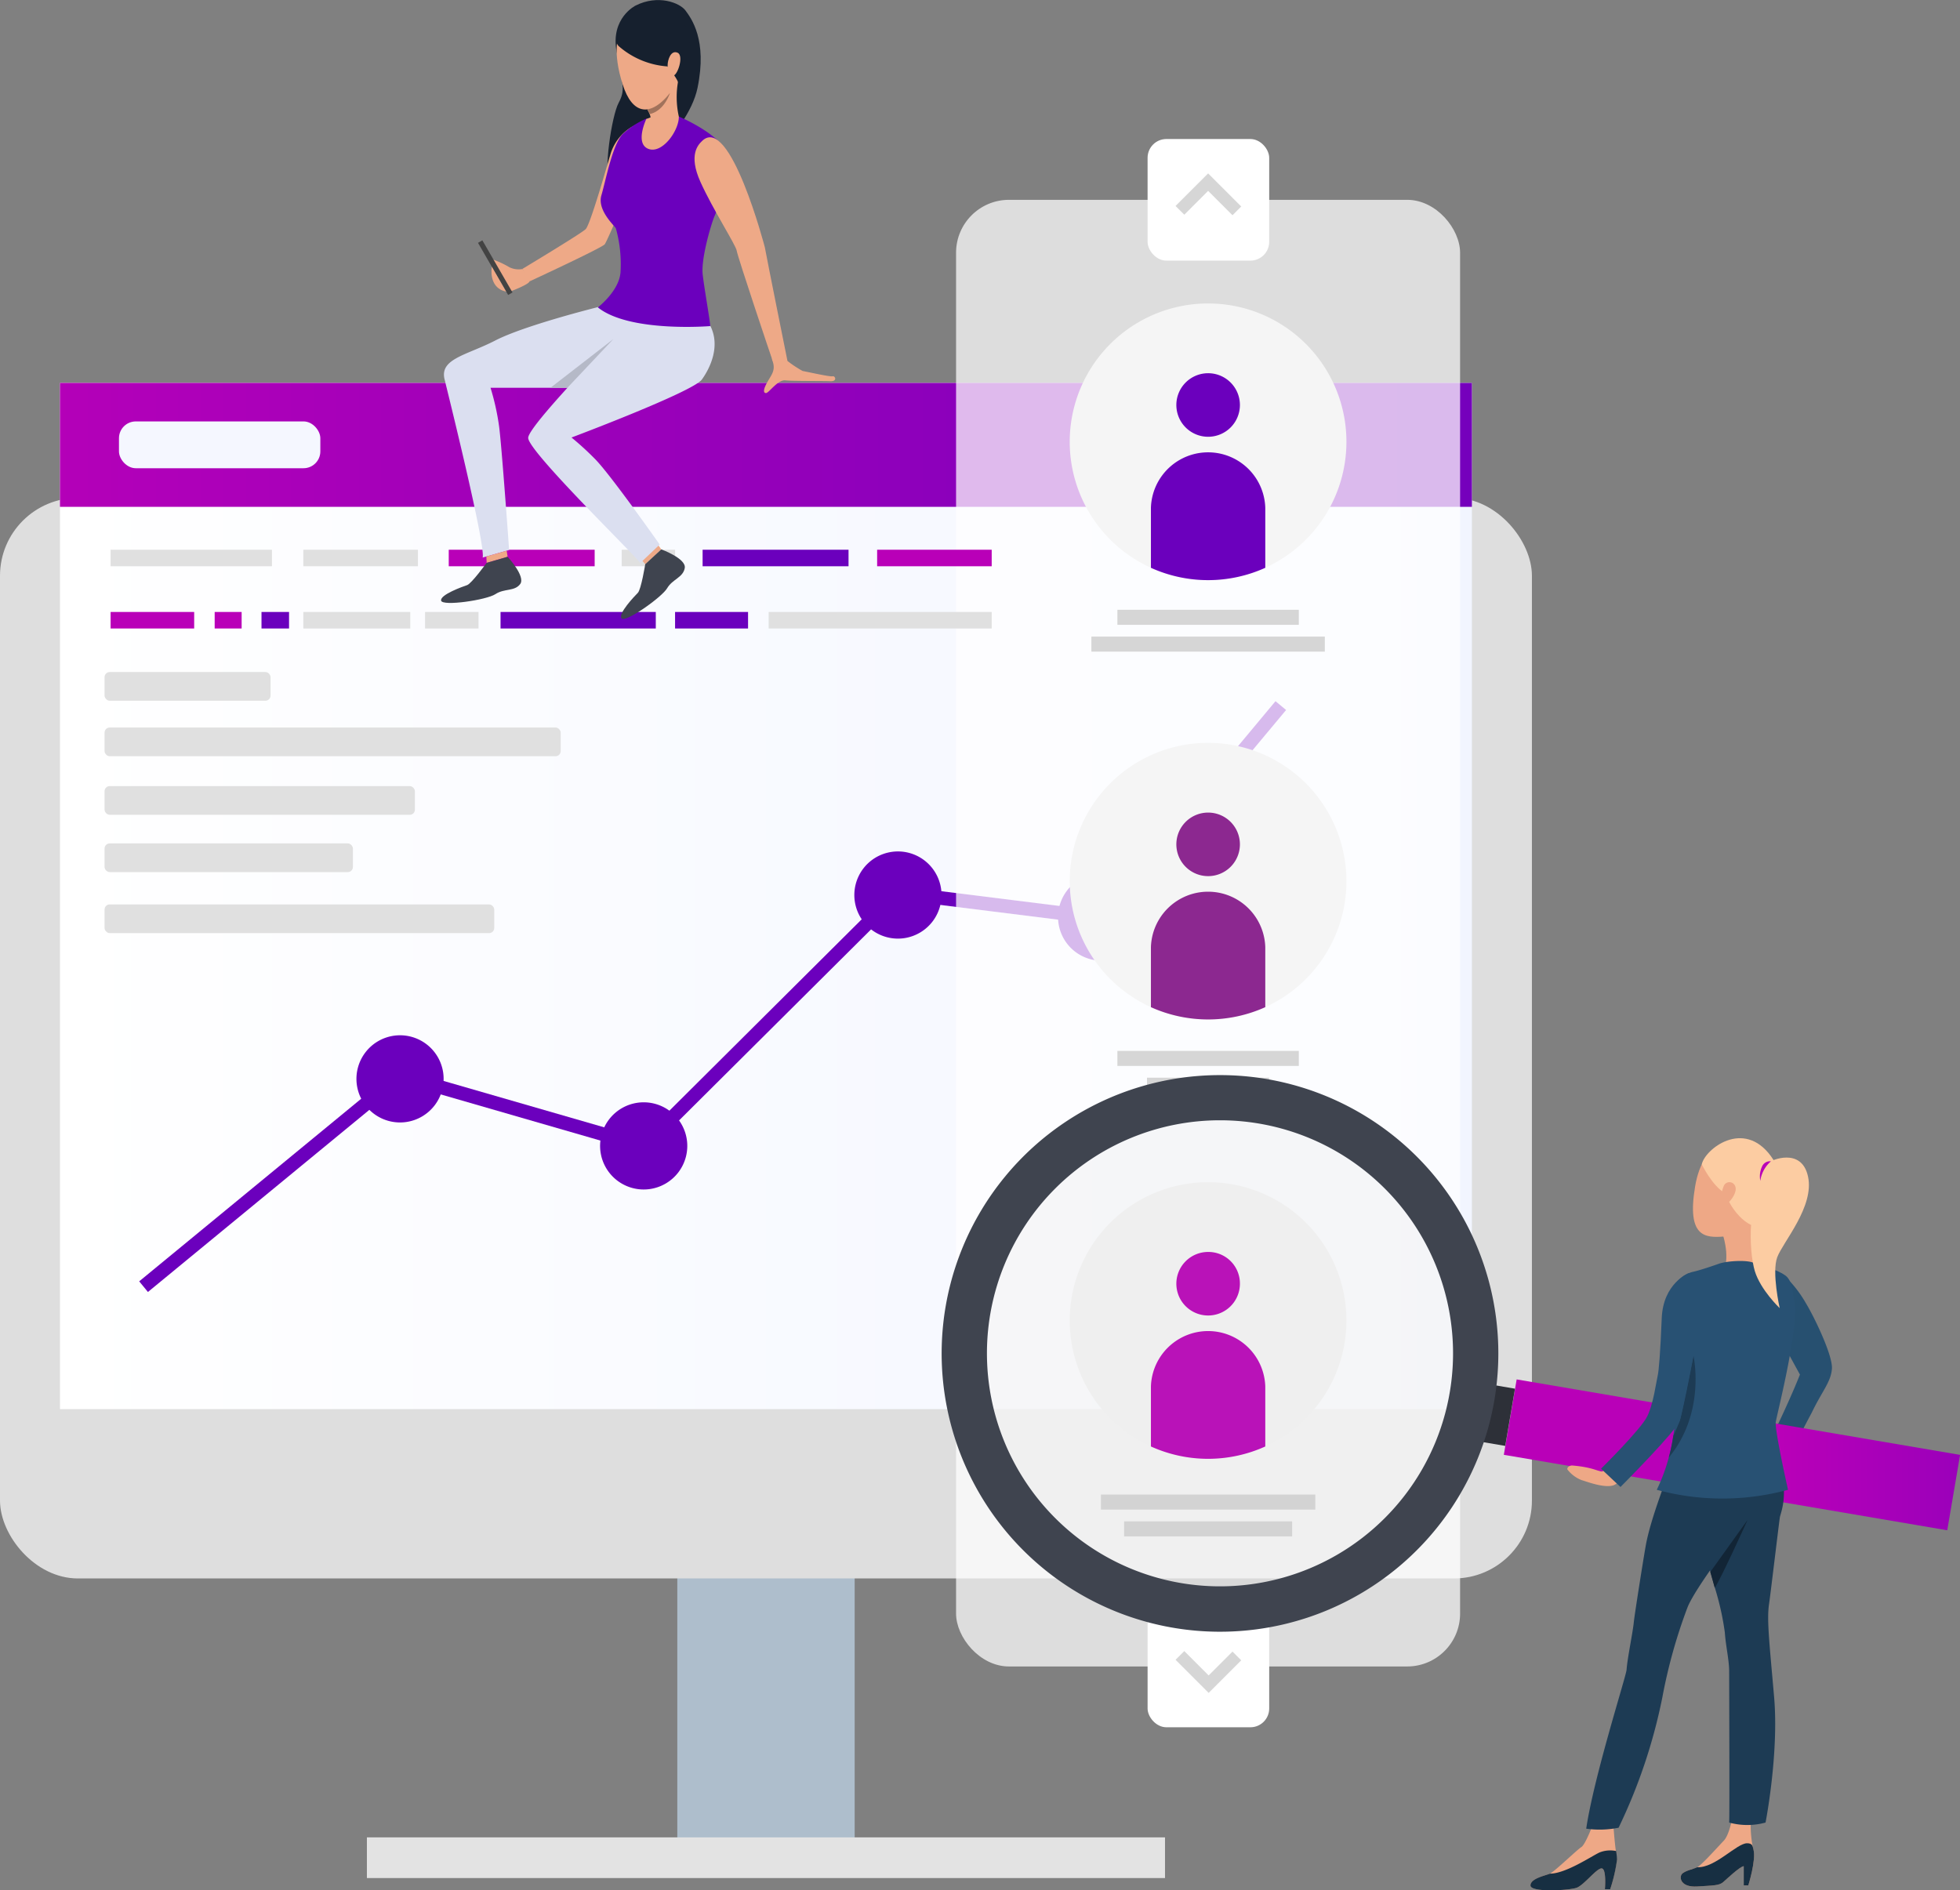
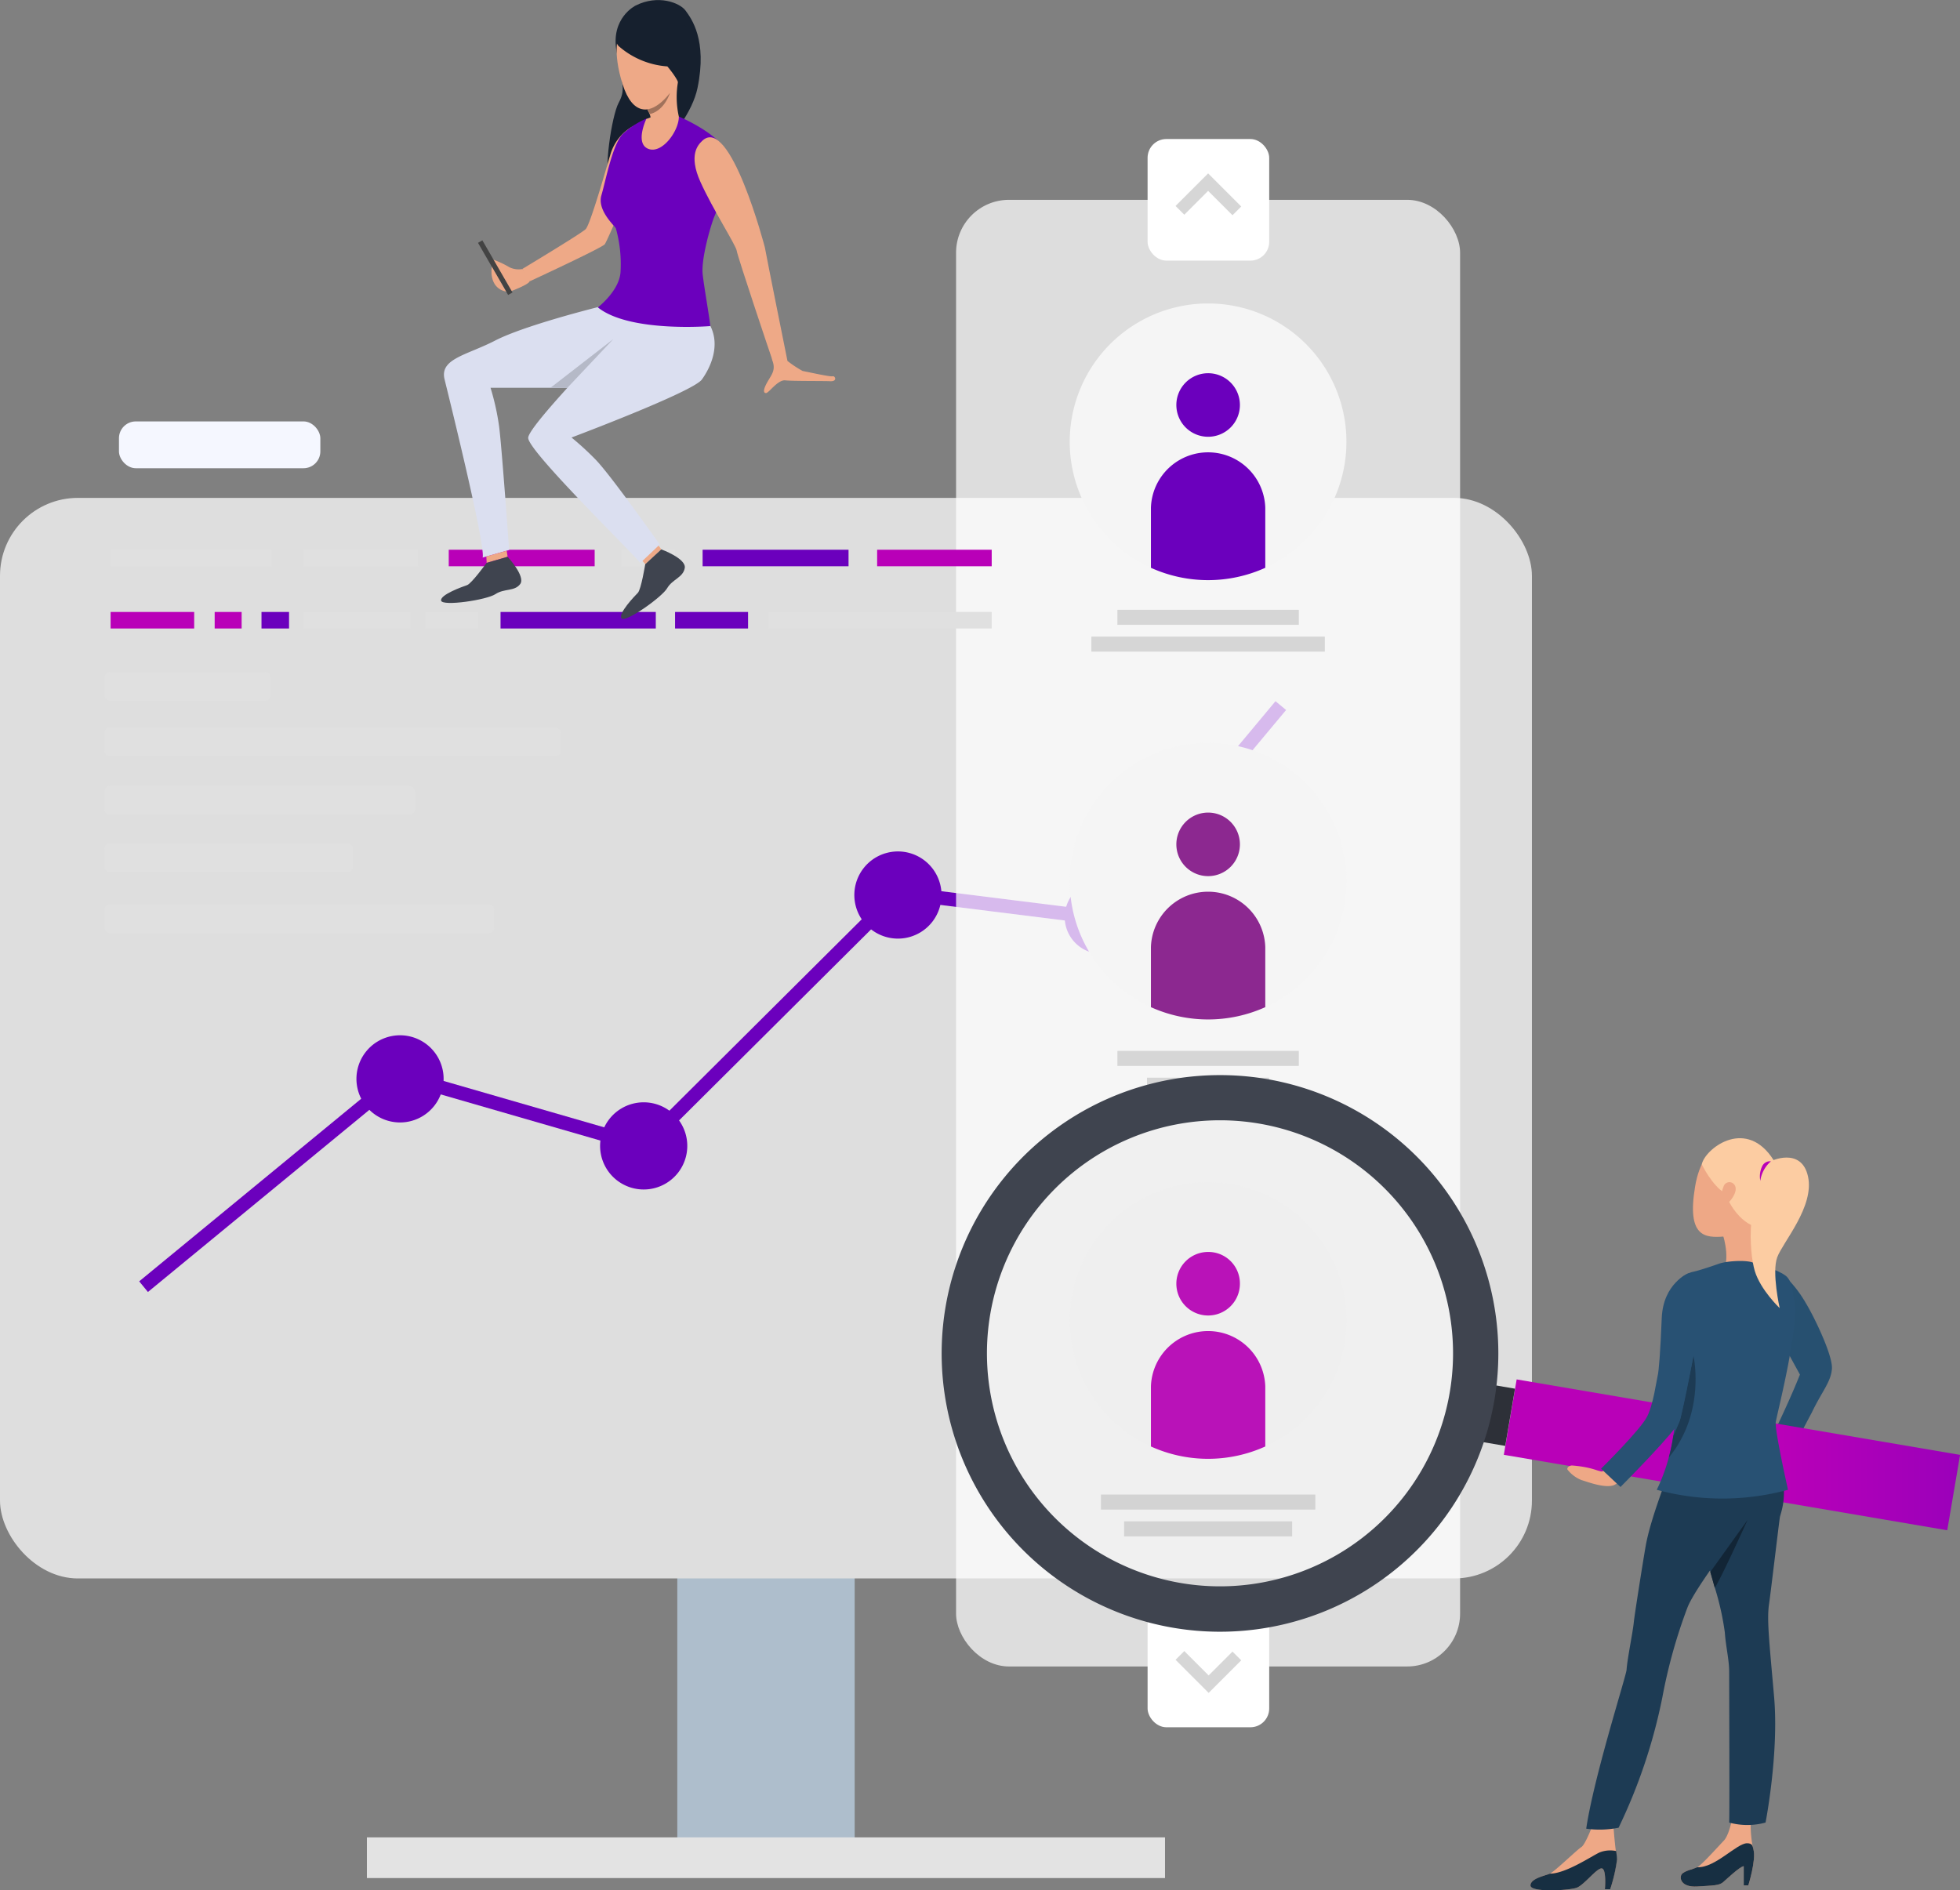
<svg xmlns="http://www.w3.org/2000/svg" xmlns:xlink="http://www.w3.org/1999/xlink" viewBox="0 0 370.04 356.93">
  <rect x="0" y="0" width="370.04" height="356.93" fill="#808080" stroke="none" />
  <defs>
    <style>.cls-1{fill:#aebecc;}.cls-2{fill:#dedede;}.cls-3{fill:url(#linear-gradient);}.cls-4{fill:url(#Безымянный_градиент_7);}.cls-5{fill:#e3e3e3;}.cls-6{fill:#f5f7ff;}.cls-7{fill:#e0e0e0;}.cls-8{fill:#6b00bd;}.cls-14,.cls-9{fill:#fff;}.cls-9{opacity:0.73;}.cls-10{fill:#f5f5f5;}.cls-11{fill:#d6d6d6;}.cls-12{fill:#8c2890;}.cls-13{fill:#b900b8;}.cls-15{fill:#275070;}.cls-16{fill:url(#Безымянный_градиент_7-2);}.cls-17{fill:#2d3038;}.cls-18{fill:#eea886;}.cls-19{fill:#1d3b54;}.cls-20{fill:#122536;}.cls-21{fill:#172f42;}.cls-22{fill:#285173;}.cls-23{fill:#fccca2;}.cls-24{fill:#b8b8b8;opacity:0.1;}.cls-25{fill:#3f444f;}.cls-26{fill:#16202e;}.cls-27{fill:#eea987;}.cls-28{fill:#dbdff0;}.cls-29{fill:#434343;}.cls-30{fill:#a1725b;}.cls-31{fill:#b5b9c7;}</style>
    <linearGradient id="linear-gradient" x1="11.33" y1="169.18" x2="277.89" y2="169.18" gradientTransform="translate(289.22 338.36) rotate(-180)" gradientUnits="userSpaceOnUse">
      <stop offset="0" stop-color="#fff" />
      <stop offset="1" stop-color="#f2f5ff" />
    </linearGradient>
    <linearGradient id="Безымянный_градиент_7" x1="321.2" y1="84" x2="-11.06" y2="84" gradientTransform="translate(289.22 167.99) rotate(-180)" gradientUnits="userSpaceOnUse">
      <stop offset="0" stop-color="#6b00bd" />
      <stop offset="1" stop-color="#b900b8" />
    </linearGradient>
    <linearGradient id="Безымянный_градиент_7-2" x1="-11676" y1="274.72" x2="-11589.86" y2="274.72" gradientTransform="matrix(-0.99, 0.17, 0.17, 0.99, -11187.02, 1956.52)" xlink:href="#Безымянный_градиент_7" />
  </defs>
  <title>d11@1x</title>
  <g id="Слой_2" data-name="Слой 2">
    <g id="Слой_1-2" data-name="Слой 1">
      <rect class="cls-1" x="127.86" y="249.04" width="33.49" height="101.73" transform="translate(289.22 599.8) rotate(180)" />
      <rect class="cls-2" y="94.01" width="289.22" height="204.03" rx="14.71" transform="translate(289.22 392.05) rotate(180)" />
-       <rect class="cls-3" x="11.33" y="72.29" width="266.57" height="193.77" transform="translate(289.22 338.36) rotate(180)" />
-       <rect class="cls-4" x="11.33" y="72.29" width="266.57" height="23.4" transform="translate(289.22 167.99) rotate(180)" />
      <rect class="cls-5" x="69.27" y="346.93" width="150.68" height="7.68" />
      <rect class="cls-6" x="22.46" y="79.57" width="38.02" height="8.84" rx="3.18" />
      <rect class="cls-7" x="19.74" y="170.77" width="73.57" height="5.42" rx="0.97" />
      <rect class="cls-7" x="19.74" y="159.25" width="46.89" height="5.42" rx="0.97" />
      <rect class="cls-7" x="19.74" y="148.43" width="58.59" height="5.42" rx="0.97" />
      <rect class="cls-7" x="19.74" y="137.37" width="86.12" height="5.42" rx="0.97" />
      <rect class="cls-7" x="19.74" y="126.89" width="31.34" height="5.42" rx="0.97" />
      <polygon class="cls-8" points="27.93 243.95 26.28 241.94 75.26 201.65 121.16 214.91 169.1 167.2 207.76 172.03 240.81 132.4 242.81 134.06 208.84 174.78 170.04 169.93 121.9 217.83 75.86 204.52 27.93 243.95" />
      <path class="cls-8" d="M128.39,215.36a6.93,6.93,0,1,1-7.86-5.85A6.95,6.95,0,0,1,128.39,215.36Z" />
      <path class="cls-8" d="M122.72,224.51a8.23,8.23,0,1,1,6.95-9.33A8.23,8.23,0,0,1,122.72,224.51Zm-2-13.71a5.63,5.63,0,1,0,6.39,4.75A5.63,5.63,0,0,0,120.71,210.8Z" />
      <path class="cls-8" d="M176.38,168a6.93,6.93,0,1,1-7.86-5.86A6.93,6.93,0,0,1,176.38,168Z" />
      <path class="cls-8" d="M170.72,177.14a8.23,8.23,0,1,1,6.95-9.33A8.24,8.24,0,0,1,170.72,177.14Zm-2-13.71a5.63,5.63,0,1,0,6.39,4.75A5.64,5.64,0,0,0,168.71,163.43Z" />
      <path class="cls-8" d="M214.8,172.16a6.93,6.93,0,1,1-7.86-5.85A6.93,6.93,0,0,1,214.8,172.16Z" />
-       <path class="cls-8" d="M209.13,181.31a8.23,8.23,0,1,1,7-9.34A8.24,8.24,0,0,1,209.13,181.31Zm-2-13.72a5.63,5.63,0,1,0,6.38,4.76A5.64,5.64,0,0,0,207.13,167.59Z" />
      <path class="cls-8" d="M82.33,202.72a6.93,6.93,0,1,1-7.86-5.86A6.93,6.93,0,0,1,82.33,202.72Z" />
      <path class="cls-8" d="M76.67,211.86a8.23,8.23,0,1,1,7-9.33A8.24,8.24,0,0,1,76.67,211.86Zm-2-13.71a5.63,5.63,0,1,0,6.39,4.75A5.65,5.65,0,0,0,74.66,198.15Z" />
      <rect class="cls-9" x="180.5" y="37.73" width="95.16" height="276.93" rx="9.99" />
      <path class="cls-10" d="M254.2,83.42A26.12,26.12,0,1,1,228.09,57.3,26.11,26.11,0,0,1,254.2,83.42Z" />
      <path class="cls-8" d="M234.09,76.47a6,6,0,1,1-6-6A6,6,0,0,1,234.09,76.47Z" />
      <path class="cls-8" d="M238.88,95.88v11.33a26.17,26.17,0,0,1-21.59,0V95.88a10.8,10.8,0,0,1,21.59,0Z" />
      <rect class="cls-11" x="206.05" y="120.2" width="44.07" height="2.84" />
      <rect class="cls-11" x="210.96" y="115.14" width="34.25" height="2.84" />
      <rect class="cls-11" x="216.55" y="203.49" width="23.06" height="2.84" />
      <rect class="cls-11" x="210.96" y="198.43" width="34.25" height="2.84" />
      <rect class="cls-11" x="212.23" y="287.26" width="31.72" height="2.84" />
      <rect class="cls-11" x="207.85" y="282.2" width="40.48" height="2.84" />
      <path class="cls-10" d="M254.2,166.38a26.12,26.12,0,1,1-26.11-26.12A26.13,26.13,0,0,1,254.2,166.38Z" />
      <path class="cls-12" d="M234.09,159.43a6,6,0,1,1-6-6A6,6,0,0,1,234.09,159.43Z" />
      <path class="cls-12" d="M238.88,178.84v11.33a26.27,26.27,0,0,1-21.59,0V178.84a10.8,10.8,0,0,1,21.59,0Z" />
      <path class="cls-10" d="M254.2,249.34a26.12,26.12,0,1,1-26.11-26.12A26.1,26.1,0,0,1,254.2,249.34Z" />
      <path class="cls-13" d="M234.09,242.39a6,6,0,1,1-6-6A5.95,5.95,0,0,1,234.09,242.39Z" />
      <path class="cls-13" d="M238.88,261.8v11.32a26.17,26.17,0,0,1-21.59,0V261.8a10.8,10.8,0,0,1,21.59,0Z" />
      <rect class="cls-14" x="216.66" y="303.18" width="22.96" height="22.96" rx="3.55" />
      <polygon class="cls-11" points="228.19 319.65 221.94 313.4 223.59 311.75 228.19 316.35 232.69 311.85 234.34 313.5 228.19 319.65" />
      <rect class="cls-14" x="216.66" y="26.25" width="22.96" height="22.96" rx="3.55" transform="translate(456.28 75.46) rotate(180)" />
      <polygon class="cls-11" points="232.69 40.64 228.09 36.04 223.59 40.54 221.94 38.89 228.09 32.74 234.34 38.99 232.69 40.64" />
      <path class="cls-15" d="M335.61,251.85s-5.46-12.38.88-11.35a22.88,22.88,0,0,1,4.37,5.42c1.68,2.75,5.16,10,5,12.5s-1.89,4.3-3.78,8.26c0,0-3.93,7.34-4.1,8.23l-4.16-2.16s3.53-7,6-13.2Z" />
      <rect class="cls-16" x="284.51" y="267.5" width="84.92" height="14.44" transform="translate(50.75 -50.99) rotate(9.66)" />
      <rect class="cls-17" x="280.61" y="261.74" width="4.54" height="10.96" transform="translate(48.89 -43.71) rotate(9.67)" />
      <path class="cls-18" d="M304,356.72h-1s.34-3.9-.62-3.93-3.32,3.16-4.73,3.66-8.66.92-8.7-.42,2.78-1.87,3.66-2.25,5.16-4.54,5.92-5,2.07-3.95,2.07-3.95l4-.18s.23,3.23.48,4.93a16,16,0,0,1,.17,1.6A30.29,30.29,0,0,1,304,356.72Z" />
      <path class="cls-18" d="M330.07,356h-.86v-3.63c-.72.06-3.12,2.34-3.87,3s-1.76.63-4.9.83-3.43-1.68-2.93-2.32,2.1-.92,2.93-1.32,4.13-4.11,5-5,1.41-3.39,1.41-3.39l3.67.32a22,22,0,0,0,.39,4.23h0v0l.12.48C331.59,351.19,330.07,356,330.07,356Z" />
      <path class="cls-19" d="M316.52,273.8a36.12,36.12,0,0,0-1.51,4.11c-.12.82-3.36,8.66-4.3,13.94-.56,3.17-2.11,13.07-2.24,14.33-.21,2.15-1.23,6.91-1.38,9.11-.09,1.23-6.15,20.11-7.62,30a18.34,18.34,0,0,0,6.11-.18,103.2,103.2,0,0,0,8.27-24.64,99.48,99.48,0,0,1,4.73-16.93c1.38-3.58,9.18-13.74,10-14.88s5.92-7.44,1.08-14.27S316.52,273.8,316.52,273.8Z" />
      <path class="cls-19" d="M334,302.81c-.45,2.94,0,6.8.94,17.55s-1.61,23.77-1.61,23.77a12.94,12.94,0,0,1-6.87,0c.09-.76,0-26.2,0-28.47s-.65-4.84-.82-7.44a52.34,52.34,0,0,0-1.87-8.39c-.27-1-.56-2-.84-3h0c-.16-.54-.31-1.08-.46-1.6-1.31-4.53-3.07-22-3.07-22s9.75-7.85,14.49-.46,2.31,12.76,2.15,13.68S334.41,299.87,334,302.81Z" />
      <path class="cls-20" d="M329.93,287c-.08.17-4.94,10.94-6.19,12.81-.27-1-.56-2-.84-3h0Z" />
      <path class="cls-21" d="M330.07,356h-.86v-3.63c-.72.06-3.12,2.34-3.87,3s-1.76.63-4.9.83-3.43-1.68-2.93-2.32,2.1-.92,2.93-1.32c3.36.18,7.45-4.53,9.41-4.52,1,0,1,.58,1.07.69h0v0l.12.48C331.59,351.19,330.07,356,330.07,356Z" />
      <path class="cls-21" d="M304,356.72h-1s.34-3.9-.62-3.93-3.32,3.16-4.73,3.66-8.66.92-8.7-.42,2.78-1.87,3.66-2.25c3,0,7.86-3.3,9.37-4a5.44,5.44,0,0,1,3.14-.27,16,16,0,0,1,.17,1.6A30.29,30.29,0,0,1,304,356.72Z" />
      <path class="cls-18" d="M325.12,232.7s1.56,4.11.35,7.29c0,0,5.7-.37,5.92-1s-.23-6.83.55-8.65S325.12,232.7,325.12,232.7Z" />
      <path class="cls-22" d="M324.57,238.6s-3.37,1.2-4.89,1.53-4.71,1.84-4.45,7.52a117.52,117.52,0,0,0,1.56,13,51.29,51.29,0,0,1-.44,11.67,42.57,42.57,0,0,0,17.59,0s-1.69-5.14-1.65-6.48,5.62-12.29,5.88-14,1.38-9.37-1.17-11.05-4.62-1.47-5.7-2.22S326.15,238.06,324.57,238.6Z" />
      <path class="cls-22" d="M337.57,281.3a47.27,47.27,0,0,1-24.78,0,34.08,34.08,0,0,0,2.27-6.11h0a34.28,34.28,0,0,0,.85-4.09h0a37.17,37.17,0,0,0-.34-13.28c1.59-13.11,21.43-17,23-12.87s-3.08,22-3.31,23.55S337.57,281.3,337.57,281.3Z" />
      <path class="cls-18" d="M330.09,216.19c-2.29-.79-8.49-1.62-10.07,7.89s1.87,9.67,5.42,9.4,9.11-6.69,9.53-8.64S336.63,218.43,330.09,216.19Z" />
      <path class="cls-23" d="M321.29,219.84s1.9,4,4.38,5.46c0,0,1.55,4.3,4.92,6,0,0,8.94-5.92,3.75-13S321.88,217,321.29,219.84Z" />
      <path class="cls-18" d="M325.45,223.9a1.16,1.16,0,0,1,2.14.06c.6,1.35-1.55,3.75-2.15,3.62S324.69,225.78,325.45,223.9Z" />
      <path class="cls-23" d="M334,219.47c.2-.3,6.12-3,7.35,2.69s-4.77,12.38-5.82,15.24S336,247,336,247s-3.6-3.41-4.7-7C330.15,236.07,329.74,226.18,334,219.47Z" />
      <path class="cls-13" d="M334.34,219.28a5.94,5.94,0,0,0-2,3.69,4.44,4.44,0,0,1,.39-2.84A1.62,1.62,0,0,1,334.34,219.28Z" />
      <path class="cls-19" d="M315.06,275.21a34.28,34.28,0,0,0,.85-4.09h0s.91-1.94,1.22-2.86S319.72,256,319.72,256,322.14,266.64,315.06,275.21Z" />
      <path class="cls-18" d="M304.9,275.87a13.58,13.58,0,0,1-2.35,1.95c-.58.18-1.69-.8-5.77-1.11-.36,0-1,.3-.85.77a6.3,6.3,0,0,0,2.69,2c.76.2,4.36,1.63,6.11.93a7.17,7.17,0,0,0,2.94-2.93Z" />
      <path class="cls-22" d="M318.73,240.44s-4.73,1.88-5,8.44-.54,10-.79,11-.75,5.08-1.94,7.54-8.73,9.9-8.73,9.9l3.67,3.45s10.56-10.59,11.2-12.53,3.28-15.42,3.49-17.69C320.79,248.74,323.2,240.58,318.73,240.44Z" />
      <circle class="cls-24" cx="230.34" cy="255.54" r="46.49" transform="translate(-24.06 23.94) rotate(-5.65)" />
      <path class="cls-25" d="M230.33,203a52.55,52.55,0,1,0,52.55,52.54A52.54,52.54,0,0,0,230.33,203Zm0,96.53a44,44,0,1,1,44-44A44,44,0,0,1,230.33,299.53Z" />
      <rect class="cls-7" x="20.88" y="103.8" width="30.46" height="3.12" />
      <rect class="cls-7" x="57.27" y="103.8" width="21.63" height="3.12" />
      <rect class="cls-7" x="57.27" y="115.55" width="20.19" height="3.12" />
      <rect class="cls-13" x="165.6" y="103.8" width="21.63" height="3.12" />
      <rect class="cls-13" x="84.72" y="103.8" width="27.55" height="3.12" />
      <rect class="cls-8" x="132.65" y="103.8" width="27.55" height="3.12" />
      <rect class="cls-7" x="117.37" y="103.8" width="10.09" height="3.12" />
      <rect class="cls-13" x="20.88" y="115.55" width="15.78" height="3.12" />
      <rect class="cls-13" x="40.53" y="115.55" width="5.09" height="3.12" />
      <rect class="cls-7" x="145.12" y="115.55" width="42.11" height="3.12" />
      <rect class="cls-8" x="49.37" y="115.55" width="5.2" height="3.12" />
      <rect class="cls-8" x="127.45" y="115.55" width="13.78" height="3.12" />
      <rect class="cls-8" x="94.5" y="115.55" width="29.31" height="3.12" />
      <rect class="cls-7" x="80.25" y="115.55" width="10.09" height="3.12" />
      <path class="cls-26" d="M120,1.05s-4.77,2.33-3.59,8.69,1.7,7.2.38,9.69-2.88,13.07-1.69,15.08,14.71-8.82,16.59-17.91S130.51,3.48,129.43,2,124.23-1.09,120,1.05Z" />
      <polygon class="cls-27" points="121.07 105.63 121.82 106.53 124.85 103.73 124.17 102.78 121.07 105.63" />
      <path class="cls-25" d="M121.82,106.53s-.78,4.79-1.4,5.41-3.79,3.94-3.07,4.82,7.62-4,8.61-5.7,3-2,3.32-3.8-4.43-3.53-4.43-3.53Z" />
      <path class="cls-28" d="M119.09,60.66s-19.27,19.48-19.37,22,20.94,22.92,21.15,23.66l3.68-3.5s-9.36-13.3-12.21-16.15a55.78,55.78,0,0,0-4.44-4.06S130.82,74,132.51,71.66s3.49-6.42,1.59-10.14S119.09,60.66,119.09,60.66Z" />
      <path class="cls-28" d="M117.91,73.22H92.61a46.48,46.48,0,0,1,1.61,7.23c.5,3.68,1.9,23.4,1.9,23.4l-5,1.43c.63-2.22-6.85-32.25-7.18-33.62-1-3.94,4.16-4.57,9.57-7.37,5.59-2.88,19.37-6.3,19.37-6.3C132.73,57.93,117.91,73.22,117.91,73.22Z" />
      <polygon class="cls-27" points="91.82 105.07 91.88 106.28 95.84 105.13 95.66 103.98 91.82 105.07" />
      <path class="cls-25" d="M91.87,106.28s-2.85,3.92-3.68,4.2-5.15,1.82-4.91,2.93,8.59-.12,10.26-1.23,3.6-.47,4.67-1.9-2.37-5.15-2.37-5.15Z" />
      <path class="cls-27" d="M120.69,23.27a9,9,0,0,0-5.48,6c-.68,2.25-3.77,13.15-4.64,14s-11.92,7.49-11.92,7.49L100,53.12s13.7-6.34,14.18-7S119.59,34,120,32.29,124.31,21.14,120.69,23.27Z" />
      <path class="cls-27" d="M120.71,1.75s-6.94,2.18-3.17,14.14,13.23-1.38,12.24-8.67S120.71,1.75,120.71,1.75Z" />
      <path class="cls-8" d="M128.16,22s7.29,3.05,9.11,6.77-1.86,10.46-2.66,12.8-2.25,7.64-1.94,10.3,1.27,8,1.43,9.7c0,0-15.25,1.27-21.23-3.53,0,0,4-3.05,4.28-6.61a25,25,0,0,0-.88-8.32c-.23-.47-3.56-3.4-2.73-6.22s2.1-9.7,4.07-11.61A14.82,14.82,0,0,1,122,22.42Z" />
      <path class="cls-27" d="M132.55,26.62c-.69.68-2.65,2.54-.31,7.73s6.73,12,6.85,13,6.6,20.31,6.76,20.71,2.82.09,2.82.09-3.88-19.24-4.27-21.45C144.4,46.69,137.82,21.47,132.55,26.62Z" />
      <path class="cls-27" d="M148.54,68.05a20.65,20.65,0,0,0,3,2c.51.08,5.21,1.14,5.66,1s1,1-.48.93-7,0-8.45-.16-3.12,2.43-3.67,2.4-.48-.77.32-2.16,1.55-2.18.92-3.94S148.54,68.05,148.54,68.05Z" />
      <path class="cls-27" d="M98.65,50.79a4,4,0,0,1-2.46-.32A17.8,17.8,0,0,0,93.06,49l3.37,6s3.17-1.18,3.53-1.82S98.65,50.79,98.65,50.79Z" />
      <rect class="cls-29" x="93.02" y="44.86" width="0.95" height="11.37" transform="translate(-12.74 53.55) rotate(-30.02)" />
      <path class="cls-27" d="M92.85,50.36s-.74,4,2.71,4.7Z" />
      <path class="cls-27" d="M128.16,22c.05,2.68-3.15,7.12-5.75,6.11s-.39-5.64-.39-5.64l.8-.3a2.12,2.12,0,0,0-.14-.55,6.22,6.22,0,0,0-.46-.92s6.68-8.86,5.86-5.67A16.91,16.91,0,0,0,128.16,22Z" />
      <path class="cls-26" d="M116.83,8.73A15.65,15.65,0,0,0,126,12.54s1.95,2.3,2.12,3.32c0,0,5.41-8.47-.92-13.73S114.51,6.57,116.83,8.73Z" />
-       <path class="cls-27" d="M126.05,12.24c0-.87.58-2.85,1.87-2.29s-.08,4.59-.94,4.34C127,14.29,125.94,14.3,126.05,12.24Z" />
      <path class="cls-30" d="M126.49,17.54s-1,3.35-3.81,4a6.22,6.22,0,0,0-.46-.92S124.08,20.64,126.49,17.54Z" />
      <polygon class="cls-31" points="115.8 64.02 107.12 73.22 103.93 73.22 115.8 64.02" />
    </g>
  </g>
</svg>